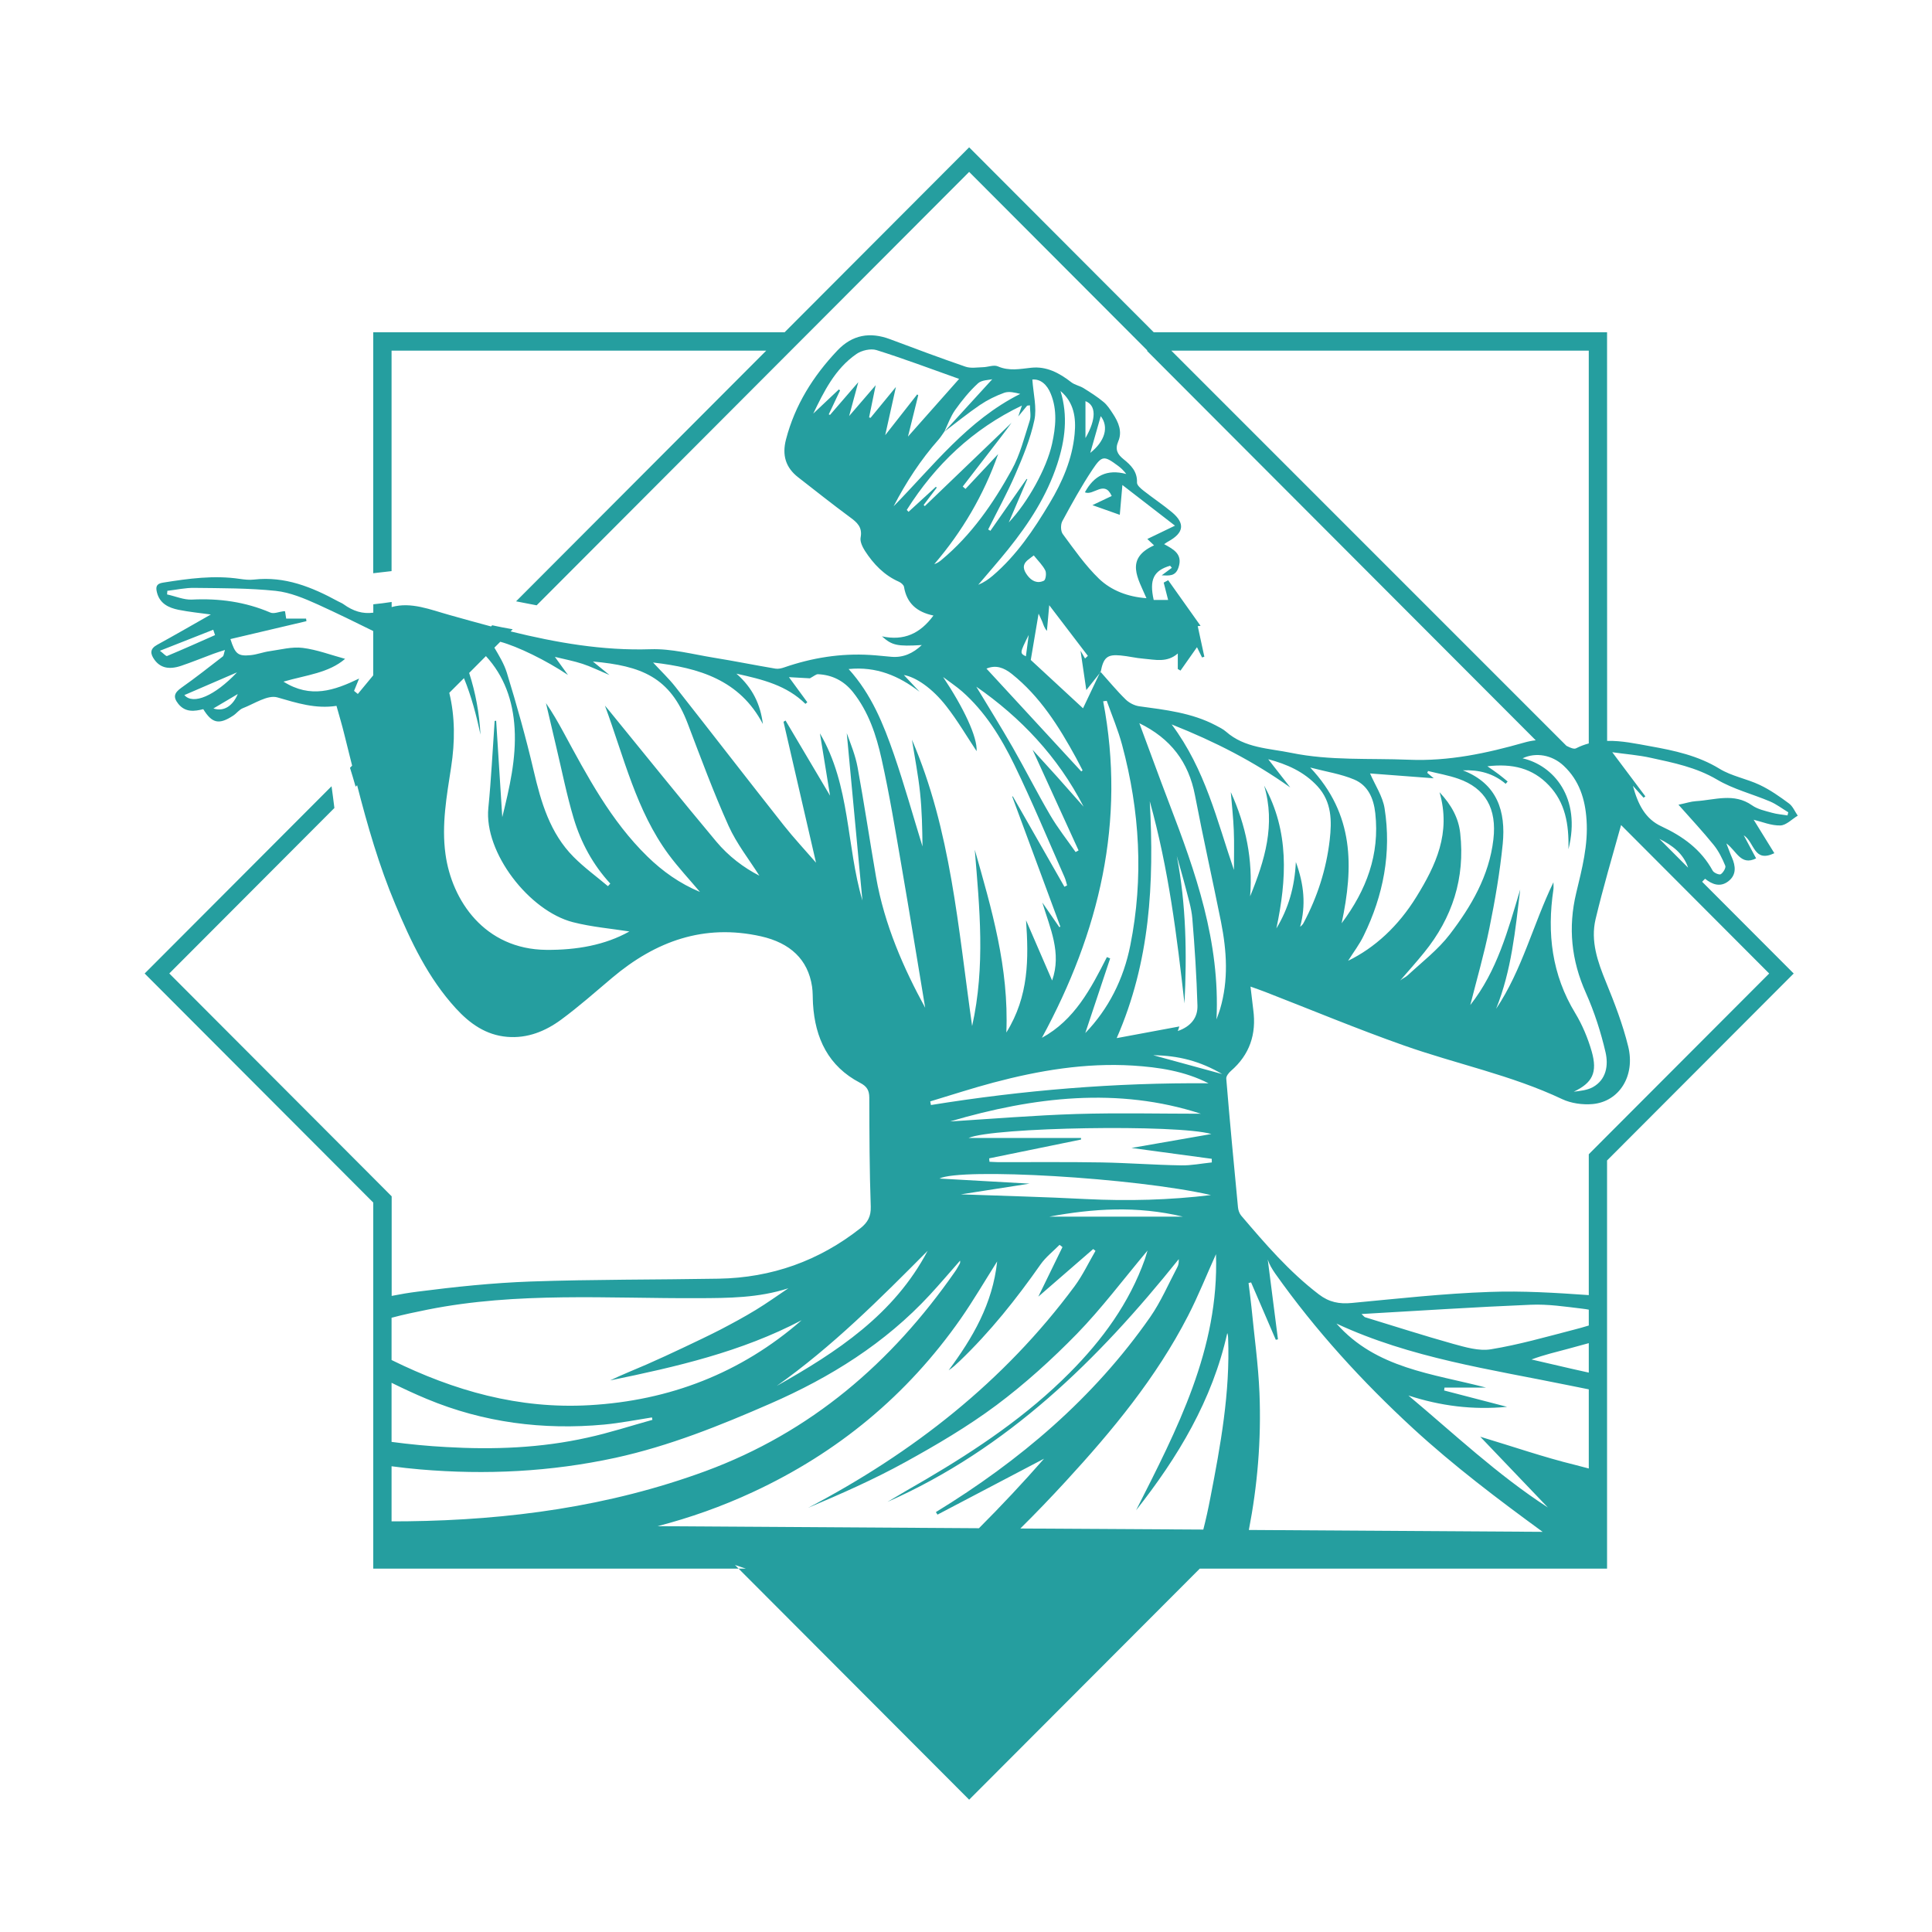
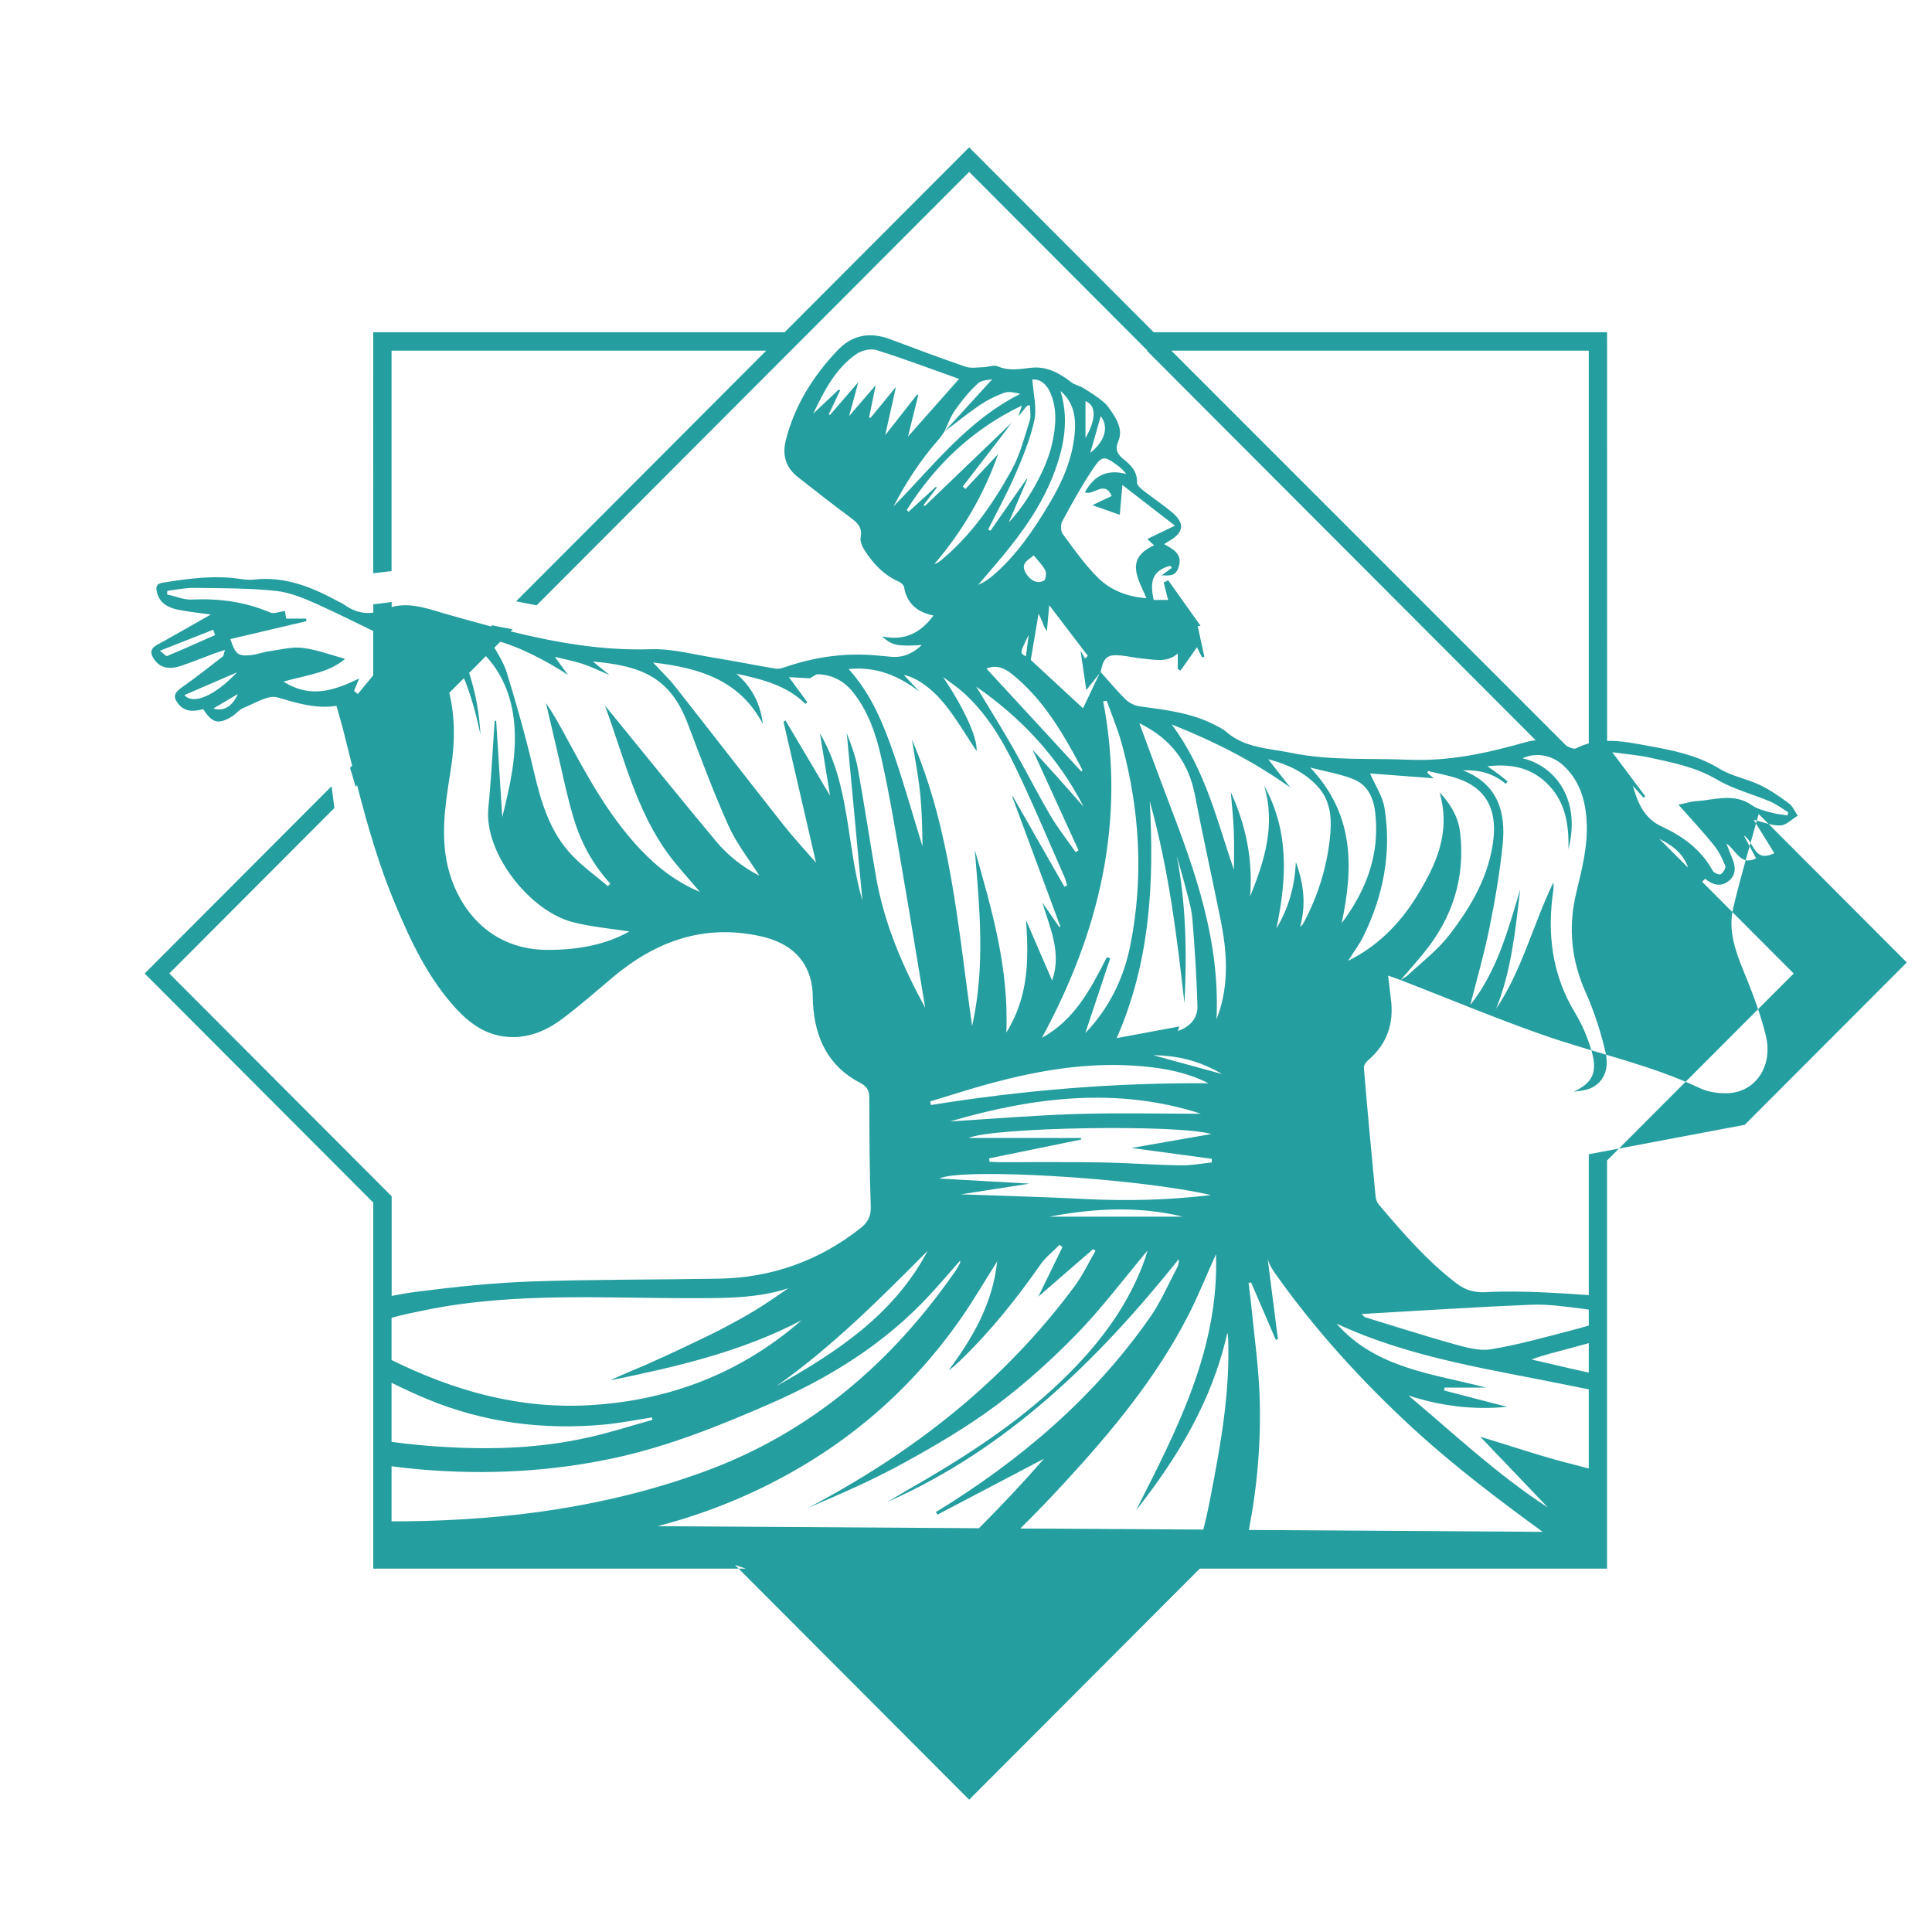
<svg xmlns="http://www.w3.org/2000/svg" version="1.1" id="Layer_1" x="0px" y="0px" width="128px" height="128px" viewBox="0 0 128 128" enable-background="new 0 0 128 128" xml:space="preserve">
-   <path fill-rule="evenodd" clip-rule="evenodd" fill="#259E9F" d="M24.729,103.925h24.204l-0.24-0.242l0.719,0.242h-0.479  l15.276,15.309l15.28-15.309h26.983V76.884l12.365-12.387l-6.065-6.077c0.064-0.07,0.131-0.142,0.195-0.2  c0.438,0.354,0.983,0.595,1.538,0.168c0.548-0.422,0.493-1.004,0.233-1.59c-0.114-0.249-0.197-0.51-0.362-0.921  c0.685,0.499,0.946,1.501,1.971,0.993l-0.821-1.531c0.737,0.476,0.648,1.84,2.029,1.188l-1.37-2.217  c0.555,0.134,1.161,0.395,1.766,0.379c0.387-0.008,0.77-0.419,1.154-0.649c-0.189-0.272-0.326-0.622-0.582-0.81  c-0.611-0.453-1.245-0.899-1.93-1.224c-0.868-0.413-1.866-0.58-2.674-1.076c-1.419-0.868-2.979-1.202-4.568-1.487  c-0.959-0.173-1.917-0.381-2.875-0.357l-0.004-27.073H76.438L64.209,9.761L52.297,21.698l-0.313,0.315H24.729l-0.003,15.965  l1.216-0.14V23.231h24.823L34.191,39.84l1.363,0.264l18.053-18.091l0.315-0.315l10.287-10.309l10.602,10.624l1.216,1.218h1.626  h27.607v26.024c-0.285,0.076-0.565,0.18-0.848,0.325c-0.13,0.066-0.38-0.042-0.546-0.126l-0.084-0.041L77.603,23.231h-1.624  l25.768,25.816c-0.25,0.025-0.502,0.076-0.754,0.148c-2.5,0.711-5.002,1.25-7.656,1.139c-2.598-0.107-5.21,0.073-7.777-0.453  c-1.497-0.307-3.093-0.312-4.338-1.411c-0.199-0.174-0.451-0.291-0.691-0.42c-1.582-0.828-3.321-1.021-5.056-1.258  c-0.318-0.044-0.672-0.228-0.9-0.454c-0.587-0.572-1.106-1.208-1.654-1.817l-0.066,0.085l-1.102,2.32l-3.462-3.202l0.518-3.069  c0.064,0.145,0.165,0.337,0.247,0.539c0.076,0.201,0.133,0.407,0.305,0.604l0.154-1.701l2.559,3.355l-0.188,0.174l-0.298-0.514  l0.383,2.607l0.884-1.114l0.048-0.103l0.019,0.018c0.186-0.959,0.431-1.178,1.318-1.094c0.512,0.045,1.02,0.177,1.527,0.214  c0.763,0.063,1.549,0.281,2.265-0.345v1.028l0.18,0.106l1.091-1.55l0.336,0.68l0.152-0.05l-0.438-2.025l0.188-0.02l-2.146-3.023  l-0.297,0.158l0.293,1.148h-0.956c-0.303-1.35,0-1.947,1.089-2.266l0.114,0.137l-0.673,0.5c0.465,0.011,0.911,0.097,1.114-0.524  c0.293-0.878-0.319-1.195-0.954-1.544c0.152-0.102,0.227-0.151,0.305-0.193c1.005-0.56,1.095-1.182,0.22-1.917  c-0.603-0.502-1.262-0.938-1.882-1.426c-0.181-0.141-0.444-0.363-0.439-0.541c0.029-0.737-0.403-1.156-0.902-1.559  c-0.382-0.308-0.57-0.627-0.343-1.164c0.286-0.653,0.02-1.278-0.352-1.84c-0.184-0.279-0.37-0.576-0.624-0.782  c-0.412-0.343-0.875-0.636-1.33-0.919c-0.255-0.153-0.579-0.208-0.806-0.387c-0.786-0.612-1.638-1.068-2.652-0.958  c-0.751,0.08-1.465,0.233-2.211-0.092c-0.268-0.116-0.651,0.049-0.985,0.056c-0.389,0.012-0.808,0.086-1.157-0.034  c-1.676-0.576-3.335-1.196-4.993-1.819c-1.334-0.501-2.506-0.3-3.501,0.752c-1.598,1.69-2.805,3.604-3.398,5.885  c-0.27,1.036-0.031,1.863,0.811,2.515c1.137,0.885,2.262,1.779,3.417,2.632c0.481,0.35,0.847,0.667,0.715,1.354  c-0.05,0.271,0.124,0.624,0.285,0.881c0.568,0.875,1.271,1.617,2.258,2.05c0.137,0.061,0.314,0.212,0.333,0.342  c0.18,1.083,0.85,1.667,1.949,1.895c-0.877,1.195-1.953,1.693-3.411,1.379c0.668,0.602,1.013,0.674,2.639,0.576  c-0.581,0.549-1.229,0.846-2.013,0.779c-0.469-0.036-0.933-0.096-1.402-0.122c-1.954-0.12-3.848,0.184-5.694,0.822  c-0.183,0.065-0.398,0.115-0.586,0.084c-1.363-0.229-2.723-0.505-4.091-0.726c-1.39-0.226-2.795-0.606-4.182-0.56  c-3.185,0.103-6.246-0.437-9.272-1.18l0.136-0.143c-0.456-0.076-0.914-0.166-1.358-0.264l-0.076,0.078  c-0.918-0.244-1.832-0.5-2.751-0.758c-1.259-0.349-2.543-0.89-3.834-0.526v-0.338c-0.398,0.062-0.805,0.113-1.216,0.154v0.555  c-0.704,0.097-1.333-0.098-1.971-0.559c-0.107-0.078-0.238-0.124-0.355-0.188c-1.737-0.948-3.531-1.679-5.579-1.446  c-0.307,0.037-0.631,0-0.942-0.045c-1.708-0.254-3.393-0.022-5.078,0.247c-0.456,0.067-0.498,0.287-0.41,0.645  c0.184,0.741,0.771,1.021,1.428,1.156c0.714,0.143,1.445,0.215,2.143,0.311c-1.183,0.673-2.362,1.353-3.557,2.009  c-0.496,0.273-0.459,0.596-0.179,0.986c0.38,0.528,0.944,0.68,1.758,0.409c0.722-0.243,1.43-0.534,2.144-0.799  c0.216-0.082,0.439-0.147,0.77-0.254c-0.077,0.241-0.076,0.375-0.145,0.431c-0.902,0.697-1.795,1.405-2.73,2.062  c-0.495,0.35-0.579,0.625-0.208,1.086c0.462,0.563,1.051,0.491,1.646,0.342c0.582,0.945,1.044,1.046,1.985,0.426  c0.224-0.148,0.401-0.399,0.638-0.491c0.759-0.292,1.644-0.899,2.285-0.715c1.294,0.374,2.534,0.774,3.918,0.561  c0.188,0.676,0.377,1.298,0.529,1.929l0.507,2.032l-0.141,0.143c0.121,0.382,0.245,0.806,0.373,1.251l0.099-0.096  c0.687,2.674,1.451,5.329,2.527,7.886c1.038,2.481,2.182,4.897,4.019,6.901c0.914,0.999,1.983,1.765,3.396,1.883  c1.346,0.113,2.531-0.372,3.576-1.14c1.175-0.865,2.269-1.836,3.386-2.778c2.87-2.417,6.066-3.587,9.85-2.743  c1.933,0.436,3.116,1.526,3.387,3.331c0.056,0.373,0.039,0.762,0.062,1.145c0.138,2.283,1.021,4.138,3.12,5.231  c0.45,0.233,0.607,0.496,0.61,0.977c0.008,2.408,0.011,4.82,0.097,7.225c0.021,0.661-0.21,1.051-0.674,1.423  c-2.756,2.174-5.896,3.291-9.399,3.351c-4.156,0.073-8.314,0.043-12.471,0.188c-2.502,0.09-5.002,0.352-7.487,0.672  c-0.573,0.072-1.144,0.168-1.71,0.281v-4.969v-1.628l-1.213-1.218l-13.52-13.548l10.938-10.962c-0.061-0.49-0.122-0.977-0.188-1.441  L9.584,64.497l15.145,15.176V103.925z M105.261,76.472V78.1v7.704c-2.193-0.153-4.392-0.292-6.583-0.21  c-3.045,0.105-6.083,0.446-9.116,0.731c-0.829,0.081-1.502-0.047-2.182-0.567c-1.967-1.501-3.562-3.358-5.152-5.225  c-0.117-0.143-0.191-0.357-0.208-0.541c-0.271-2.843-0.543-5.682-0.776-8.522c-0.017-0.168,0.16-0.39,0.305-0.516  c1.248-1.079,1.7-2.443,1.483-4.053c-0.062-0.48-0.116-0.963-0.183-1.537c0.384,0.14,0.681,0.237,0.97,0.352  c3.053,1.186,6.079,2.449,9.168,3.539c3.484,1.234,7.134,1.969,10.506,3.563c0.596,0.283,1.36,0.387,2.024,0.329  c1.762-0.163,2.842-1.868,2.352-3.83c-0.355-1.447-0.899-2.859-1.464-4.241c-0.558-1.357-1.038-2.73-0.693-4.183  c0.5-2.093,1.109-4.159,1.688-6.231l9.813,9.835l-10.739,10.757L105.261,76.472z M29.766,45.901l0.973-0.971  c0.491,1.202,0.824,2.463,1.093,3.742c-0.072-1.41-0.322-2.767-0.749-4.088l1.11-1.115c1.202,1.307,1.793,2.929,1.901,4.791  c0.116,2.005-0.34,3.938-0.817,5.878l-0.405-6.388l-0.1,0.015c-0.135,1.918-0.227,3.844-0.418,5.762  c-0.296,2.958,2.707,6.826,5.604,7.57c1.251,0.32,2.557,0.428,3.74,0.615c-1.604,0.903-3.501,1.236-5.499,1.219  c-4.1-0.035-6.266-3.277-6.684-6.339c-0.27-1.951,0.081-3.854,0.372-5.758C30.15,49.134,30.15,47.484,29.766,45.901z M32.754,42.909  l0.391-0.39c1.138,0.305,3.038,1.228,4.484,2.199l-0.866-1.198c0.672,0.165,1.264,0.274,1.833,0.462  c0.542,0.176,1.057,0.434,1.784,0.74l-1.1-0.895c3.215,0.289,5.116,1.027,6.289,4.126c0.86,2.264,1.704,4.546,2.7,6.76  c0.538,1.193,1.374,2.247,2.041,3.304c-1.031-0.525-2.044-1.291-2.852-2.258c-2.394-2.861-4.728-5.773-7.087-8.661l-0.292-0.348  c1.271,3.451,2.071,6.95,4.218,9.862c0.633,0.855,1.363,1.636,2.078,2.482c-1.33-0.554-2.47-1.359-3.483-2.349  c-2.421-2.362-3.978-5.312-5.564-8.239c-0.356-0.652-0.721-1.296-1.156-1.922c0.223,0.958,0.446,1.914,0.673,2.868  c0.38,1.589,0.696,3.203,1.164,4.77c0.48,1.602,1.274,3.07,2.424,4.318l-0.155,0.171c-0.758-0.639-1.576-1.232-2.277-1.939  c-1.563-1.573-2.156-3.618-2.647-5.723c-0.509-2.177-1.116-4.335-1.773-6.475C33.398,43.981,33.065,43.439,32.754,42.909z   M43.563,101.114c2.151-0.557,4.258-1.303,6.317-2.26c5.617-2.607,10.224-6.413,13.768-11.482c0.838-1.204,1.578-2.473,2.416-3.798  c-0.299,2.813-1.623,5.066-3.214,7.212c0.277-0.181,0.502-0.396,0.729-0.611c2.025-1.938,3.758-4.116,5.363-6.406  c0.342-0.485,0.833-0.868,1.257-1.296l0.192,0.15l-1.6,3.284l3.636-3.155l0.152,0.119c-0.453,0.78-0.847,1.616-1.38,2.34  c-4.689,6.333-10.723,11.044-17.665,14.688c2.186-0.925,4.356-1.879,6.423-3.019c2.082-1.146,4.148-2.362,6.048-3.776  c1.901-1.419,3.681-3.034,5.338-4.73c1.635-1.681,3.054-3.576,4.684-5.523c-0.094,0.313-0.131,0.438-0.172,0.564  c-1.036,2.921-2.822,5.357-4.984,7.532c-2.82,2.842-6.112,5.058-9.55,7.079l-1.283,0.742l-1.246,0.739  c7.959-3.517,13.953-9.407,19.304-16.086c0.007,0.206-0.012,0.385-0.094,0.531c-0.587,1.11-1.088,2.287-1.801,3.311  c-3.749,5.37-8.64,9.516-14.196,12.917l0.106,0.168l7.06-3.706c-1.403,1.604-2.841,3.131-4.313,4.607L43.563,101.114z   M67.601,101.267c1.022-1.011,2.016-2.047,2.992-3.108c3.097-3.365,6.01-6.884,8.116-10.982c0.685-1.328,1.235-2.72,1.853-4.085  c0.215,6.277-2.579,11.604-5.294,16.968c2.777-3.519,5.051-7.295,6.042-11.74c0.046,0.114,0.054,0.224,0.056,0.333  c0.139,3.596-0.502,7.11-1.183,10.611c-0.133,0.694-0.285,1.392-0.461,2.074L67.601,101.267z M24.726,41.807v2.938l-1.019,1.232  l-0.25-0.204l0.334-0.817c-1.645,0.791-3.208,1.34-5.01,0.204c1.541-0.443,2.994-0.572,4.084-1.51  c-0.938-0.253-1.863-0.607-2.812-0.726c-0.715-0.088-1.463,0.116-2.195,0.22c-0.417,0.057-0.824,0.218-1.242,0.261  c-0.853,0.084-1.034-0.07-1.35-1.065l5.037-1.186l-0.024-0.169h-1.319l-0.076-0.488c-0.037,0-0.072-0.005-0.105,0  c-0.293,0.035-0.631,0.187-0.866,0.087c-1.667-0.713-3.392-0.949-5.192-0.86c-0.542,0.027-1.099-0.223-1.652-0.341l0.019-0.24  c0.603-0.069,1.207-0.207,1.807-0.194c1.792,0.022,3.598,0.013,5.377,0.198c0.951,0.101,1.901,0.504,2.789,0.903  C22.325,40.626,23.57,41.235,24.726,41.807z M25.942,100.793v-3.649c0.632,0.085,1.26,0.154,1.898,0.209  c4.349,0.372,8.652,0.157,12.926-0.768c3.571-0.78,6.936-2.136,10.272-3.593c3.972-1.734,7.593-3.991,10.563-7.2  c0.685-0.743,1.337-1.511,2.004-2.269c0.024,0.101,0,0.161-0.029,0.218c-0.101,0.172-0.191,0.354-0.31,0.516  c-4.209,6.04-9.551,10.637-16.527,13.21c-6.384,2.347-13.004,3.24-19.767,3.322L25.942,100.793z M25.942,95.529v-3.915  c0.777,0.383,1.557,0.747,2.348,1.075c3.742,1.558,7.689,2.068,11.732,1.693c1.063-0.099,2.117-0.31,3.173-0.474l0.029,0.16  c-1.433,0.398-2.854,0.863-4.305,1.179c-3.085,0.689-6.207,0.807-9.366,0.623C28.343,95.805,27.139,95.689,25.942,95.529z   M25.942,90.105v-2.8c0.8-0.215,1.59-0.378,2.383-0.538c5.938-1.186,11.946-0.732,17.934-0.76c2.002-0.007,3.994-0.014,5.974-0.656  c-0.719,0.479-1.421,0.988-2.159,1.435c-0.769,0.47-1.564,0.896-2.358,1.312c-0.8,0.408-1.609,0.792-2.423,1.177  c-0.812,0.385-1.625,0.761-2.452,1.124c-0.806,0.349-1.624,0.674-2.418,1.056c4.367-0.896,8.699-1.889,12.687-3.987  c-4.028,3.514-8.763,5.328-14.051,5.629C34.366,93.366,30.08,92.142,25.942,90.105z M105.261,86.768v1.051  c-0.34,0.102-0.672,0.201-1.017,0.285c-1.812,0.469-3.625,0.989-5.469,1.29c-0.789,0.131-1.685-0.137-2.498-0.359  c-1.958-0.547-3.894-1.173-5.837-1.765c-0.055-0.019-0.094-0.085-0.234-0.213c3.819-0.216,7.514-0.462,11.208-0.614  c1.138-0.05,2.283,0.125,3.416,0.26C104.976,86.72,105.116,86.74,105.261,86.768z M105.261,88.987v1.952l-1.127-0.252l-2.669-0.618  c0.821-0.305,1.62-0.492,2.416-0.705L105.261,88.987z M105.261,92.048v5.243c-0.313-0.078-0.621-0.167-0.928-0.243  c-2.059-0.504-4.068-1.202-6.262-1.861l4.48,4.688c-3.365-2.182-6.224-4.893-9.241-7.42c2.118,0.691,4.265,0.969,6.536,0.751  l-4.168-1.083l0.023-0.192h2.751c-3.536-0.927-7.277-1.255-9.908-4.241c4.91,2.291,10.219,3.03,15.445,4.102L105.261,92.048z   M82.74,101.364c0.57-2.942,0.828-5.958,0.703-9.074c-0.078-1.899-0.348-3.791-0.531-5.691c-0.055-0.536-0.128-1.065-0.192-1.596  l0.168-0.04l1.637,3.802l0.143-0.032l-0.677-5.289c0.092,0.305,0.286,0.632,0.5,0.938c2.663,3.762,5.751,7.143,9.133,10.258  c2.705,2.486,5.625,4.691,8.579,6.848L82.74,101.364z M111.841,57.486l-1.904-1.909C110.813,56.012,111.531,56.558,111.841,57.486z   M68.154,42.068l-0.186,1.416C67.557,43.271,67.557,43.271,68.154,42.068z M14.137,46.938l1.616-0.956  C15.432,46.75,14.843,47.173,14.137,46.938z M71.915,29.023v-2.446C72.614,26.845,72.657,27.731,71.915,29.023z M72.233,30.004  l0.694-2.433C73.484,28.29,73.2,29.239,72.233,30.004z M76.403,69.91c1.676,0.025,3.096,0.387,4.572,1.25L76.403,69.91z   M68.49,36.798c0.293,0.364,0.591,0.65,0.763,0.994c0.09,0.178,0.03,0.623-0.091,0.68c-0.428,0.208-0.813,0.032-1.102-0.361  c-0.252-0.344-0.355-0.668,0.012-0.991C68.209,37.005,68.354,36.905,68.49,36.798z M14.247,42.077  c-1.057,0.468-2.113,0.94-3.18,1.386c-0.065,0.026-0.228-0.162-0.472-0.349l3.533-1.392L14.247,42.077z M12.215,46.051l3.488-1.505  C14.218,46.112,12.792,46.716,12.215,46.051z M69.517,80.606c2.912-0.54,5.804-0.728,8.856,0H69.517z M61.458,82.871  c-2.221,4.22-6.008,6.701-9.998,8.95C55.137,89.218,58.301,86.052,61.458,82.871z M71.637,51.109l-6.281-6.811  c0.621-0.265,1.154-0.063,1.673,0.347c1.882,1.503,3.127,3.489,4.261,5.562c0.148,0.273,0.285,0.554,0.435,0.83L71.637,51.109z   M70.261,25.905c0.896,0.752,1.04,1.786,0.935,2.854c-0.156,1.662-0.813,3.172-1.661,4.586c-1.05,1.755-2.189,3.453-3.766,4.798  c-0.285,0.242-0.591,0.452-0.958,0.601c0.665-0.787,1.346-1.559,1.991-2.361c1.372-1.71,2.553-3.527,3.243-5.634  C70.565,29.157,70.77,27.561,70.261,25.905z M68.396,25.145c0.552-0.046,0.976,0.342,1.22,0.943c0.445,1.089,0.328,2.21,0.086,3.316  c-0.359,1.632-1.614,3.887-2.869,5.209l1.231-2.871l-0.051-0.008l-2.396,3.433l-0.148-0.089c0.603-1.212,1.26-2.403,1.797-3.644  c0.505-1.167,1.001-2.361,1.263-3.595C68.705,27.016,68.461,26.1,68.396,25.145z M62.945,74.297  c5.551-1.631,11.135-2.292,16.615-0.509c-2.649,0-5.449-0.066-8.246,0.017C68.523,73.894,65.734,74.126,62.945,74.297z   M64.682,45.495c2.921,2.027,5.403,4.625,7.108,7.948c-0.579-0.653-1.151-1.306-1.732-1.956c-0.594-0.661-1.196-1.321-1.646-1.813  l3.046,6.669l-0.196,0.107c-0.566-0.81-1.185-1.59-1.683-2.442c-0.864-1.473-1.633-3-2.48-4.483  C66.309,48.148,65.47,46.8,64.682,45.495z M88.886,61.17c0.797-3.729,0.84-7.223-2.081-10.319c1.063,0.279,2.037,0.424,2.917,0.797  c0.911,0.385,1.286,1.241,1.394,2.227C91.418,56.62,90.53,58.969,88.886,61.17z M80.229,79.176  c-2.746,0.332-5.496,0.403-8.261,0.266c-2.728-0.142-5.459-0.21-8.309-0.313l4.553-0.71l-5.972-0.337  C63.667,77.36,75.167,78.018,80.229,79.176z M80.066,71.771c-6.174-0.05-12.299,0.458-18.389,1.44l-0.046-0.241  c1.395-0.42,2.781-0.874,4.187-1.247c3.022-0.802,6.089-1.317,9.231-1.126C76.778,70.707,78.482,70.961,80.066,71.771z   M80.596,67.539c0.246-5.16-1.386-9.758-3.14-14.331c-0.663-1.73-1.291-3.475-1.971-5.292c2.076,1.011,3.267,2.572,3.688,4.787  c0.534,2.797,1.161,5.575,1.721,8.367c0.383,1.932,0.509,3.867-0.063,5.795C80.776,67.053,80.703,67.229,80.596,67.539z   M65.535,76.744l6.086-1.246v-0.104h-7.452c1.604-0.715,13.839-0.919,16.087-0.262l-5.293,0.923l5.318,0.719l0.006,0.24  c-0.68,0.068-1.364,0.211-2.044,0.194c-1.747-0.027-3.495-0.162-5.246-0.194c-2.291-0.039-4.578-0.014-6.869-0.019  c-0.191,0-0.383-0.021-0.573-0.025L65.535,76.744z M60.767,26.129l-2.12,2.703l0.71-3.195l-1.679,2.044l-0.099-0.025l0.438-2.135  l-1.76,2.044l0.607-2.244l-1.874,2.169l-0.083-0.037l0.75-1.586l-0.08-0.066l-1.697,1.601c0.702-1.448,1.436-2.964,2.864-3.951  c0.345-0.238,0.938-0.375,1.322-0.258c1.813,0.568,3.591,1.241,5.478,1.91l-3.388,3.822l0.679-2.74L60.767,26.129z M111.203,53.315  c0.837,0.945,1.617,1.777,2.334,2.665c0.326,0.403,0.566,0.89,0.767,1.377c0.056,0.135-0.138,0.46-0.298,0.561  c-0.102,0.062-0.457-0.087-0.535-0.23c-0.769-1.411-1.979-2.28-3.394-2.938c-1.058-0.487-1.552-1.428-1.893-2.689l0.708,0.791  l0.118-0.091l-2.193-2.924c0.887,0.127,1.739,0.188,2.564,0.373c1.501,0.327,2.994,0.626,4.372,1.437  c1.081,0.641,2.348,0.956,3.517,1.452c0.426,0.181,0.807,0.477,1.208,0.717l-0.051,0.207c-0.346-0.058-0.7-0.079-1.035-0.177  c-0.451-0.125-0.943-0.229-1.314-0.491c-1.204-0.846-2.473-0.35-3.72-0.276C112.028,53.1,111.705,53.211,111.203,53.315z   M77.846,34.827l-1.832,0.882l0.445,0.423c-1.96,0.887-1.057,2.195-0.504,3.5c-1.218-0.088-2.316-0.499-3.14-1.286  c-0.908-0.877-1.647-1.94-2.401-2.961c-0.146-0.192-0.153-0.629-0.035-0.851c0.629-1.163,1.27-2.328,2.001-3.426  c0.632-0.949,0.774-0.925,1.688-0.25c0.188,0.139,0.361,0.295,0.55,0.546c-1.288-0.345-2.15,0.123-2.741,1.213  c0.569,0.25,1.289-0.844,1.777,0.243l-1.278,0.607l1.813,0.642l0.172-1.976L77.846,34.827z M78.475,66.478  c0.164-3.273,0.115-6.528-0.51-9.768c0.191,0.685,0.395,1.364,0.572,2.051c0.172,0.692,0.398,1.386,0.458,2.091  c0.16,1.92,0.281,3.842,0.339,5.765c0.027,0.804-0.433,1.387-1.301,1.691l0.102-0.302l-4.151,0.772  c2.214-5.061,2.489-10.234,2.192-15.69C77.431,57.598,77.974,62.035,78.475,66.478z M69.029,68.757  c3.796-6.991,5.579-14.328,4.059-22.294l0.236-0.032c0.346,0.972,0.753,1.928,1.019,2.924c1.175,4.378,1.435,8.812,0.543,13.274  c-0.444,2.244-1.45,4.227-2.983,5.813l1.648-4.945l-0.215-0.088C72.271,65.504,71.192,67.58,69.029,68.757z M81.751,57.636  c-1.126-3.276-1.885-6.64-4.125-9.641c2.869,1.138,5.438,2.454,7.857,4.177l-1.46-1.872c1.227,0.326,2.371,0.82,3.267,1.795  c0.95,1.038,0.95,2.295,0.806,3.56c-0.224,1.931-0.813,3.767-1.729,5.488c-0.049,0.097-0.125,0.177-0.23,0.259  c0.389-1.422,0.263-2.796-0.283-4.292c-0.08,1.656-0.491,3.082-1.29,4.399c0.687-3.242,0.865-6.432-0.812-9.461  c0.771,2.586,0.039,4.971-0.929,7.337c0.192-2.416-0.275-4.707-1.28-6.905c0.071,0.848,0.165,1.689,0.199,2.533  C81.779,55.886,81.751,56.76,81.751,57.636z M95.374,52.488c0.778,2.7-0.254,4.855-1.534,6.93c-1.202,1.948-2.758,3.376-4.525,4.237  c0.372-0.591,0.763-1.099,1.032-1.664c1.307-2.669,1.85-5.494,1.385-8.439c-0.128-0.799-0.63-1.535-0.962-2.309l4.218,0.32  l-0.43-0.362l0.055-0.119c0.668,0.165,1.353,0.284,2.001,0.51c1.797,0.626,2.568,1.979,2.326,4.027  c-0.279,2.405-1.466,4.429-2.89,6.288c-0.776,1.014-1.831,1.824-2.779,2.703c-0.151,0.144-0.364,0.219-0.508,0.354  c0.534-0.618,1.077-1.221,1.588-1.854c1.874-2.303,2.721-4.935,2.393-7.898C96.636,54.204,96.172,53.342,95.374,52.488z   M99.12,66.837c1.023-2.54,1.275-5.224,1.598-7.907c-0.807,2.693-1.536,5.417-3.307,7.655c0.427-1.689,0.919-3.383,1.267-5.104  c0.376-1.842,0.694-3.702,0.882-5.574c0.211-2.149-0.354-3.986-2.64-4.87c1.066-0.046,2.016,0.197,2.835,0.893l0.13-0.154  c-0.19-0.157-0.378-0.318-0.579-0.469c-0.209-0.162-0.433-0.306-0.761-0.539c1.646-0.192,2.986,0.116,4.075,1.266  c1.073,1.133,1.333,2.541,1.294,4.231c0.866-3.437-1.003-5.558-3.04-6.025c0.879-0.415,1.955-0.23,2.729,0.499  c1.03,0.968,1.419,2.209,1.509,3.576c0.118,1.664-0.301,3.253-0.683,4.843c-0.549,2.291-0.326,4.469,0.642,6.628  c0.561,1.26,0.991,2.597,1.302,3.938c0.192,0.847,0.061,1.8-0.849,2.306c-0.369,0.201-0.827,0.245-1.258,0.298  c1.228-0.582,1.592-1.261,1.186-2.677c-0.254-0.873-0.615-1.745-1.087-2.525c-1.552-2.55-1.88-5.293-1.449-8.185  c0.022-0.132,0.003-0.27,0.003-0.488C101.563,61.259,100.844,64.273,99.12,66.837z M54.322,48.585l0.671,4.13l-2.949-4.979  l-0.134,0.084l2.153,9.334c-0.696-0.803-1.452-1.61-2.137-2.475c-2.407-3.048-4.78-6.125-7.185-9.181  c-0.426-0.541-0.93-1.017-1.473-1.604c3.054,0.353,5.744,1.153,7.275,4.076c-0.161-1.285-0.664-2.385-1.754-3.338  c1.754,0.384,3.339,0.781,4.572,2.001l0.126-0.107l-1.218-1.663l1.387,0.077c0.271-0.143,0.41-0.278,0.541-0.272  c0.945,0.047,1.716,0.437,2.316,1.189c1.037,1.307,1.545,2.854,1.894,4.429c0.527,2.363,0.917,4.756,1.33,7.145  c0.551,3.196,1.07,6.398,1.558,9.334c-1.401-2.562-2.703-5.481-3.258-8.681c-0.417-2.41-0.778-4.829-1.217-7.235  c-0.141-0.783-0.449-1.534-0.72-2.276l1.037,11.088C56.061,56.023,56.354,52.052,54.322,48.585z M67.979,60.971  c0.172,2.535,0.199,5.011-1.306,7.436c0.176-4.311-0.981-8.205-2.092-12.11c0.315,3.851,0.711,7.701-0.175,11.682  c-0.931-6.524-1.4-12.969-3.988-18.973c0.184,1.167,0.415,2.333,0.538,3.506c0.126,1.185,0.148,2.379,0.161,3.566  c-0.626-2.029-1.199-4.081-1.889-6.088c-0.697-2.01-1.489-3.991-3.004-5.664c1.836-0.184,3.322,0.448,4.7,1.506l-1.04-1.11  c0.784,0.132,1.881,0.866,2.818,2.074c0.742,0.949,1.353,1.998,2.001,2.97c0.06-0.938-0.869-2.893-2.22-4.912  c0.419,0.319,0.861,0.61,1.254,0.951c1.532,1.349,2.586,3.061,3.462,4.86c1.185,2.44,2.225,4.951,3.323,7.434  c0.082,0.18,0.121,0.373,0.177,0.56L70.52,58.75l-3.415-5.985l-0.045,0.003l3.191,8.621l-0.068,0.038l-1.126-1.633  c0.507,1.689,1.295,3.333,0.649,5.167L67.979,60.971z M67.017,28.012l-5.747,5.521l-0.076-0.077l0.868-1.148l-0.057-0.058  l-1.813,1.66l-0.116-0.127c1.89-2.993,4.366-5.355,7.629-6.915l-0.243,0.723l0.589-0.715l0.184-0.023  c0,0.342,0.086,0.711-0.014,1.022c-0.355,1.102-0.639,2.255-1.192,3.257c-1.226,2.223-2.669,4.314-4.653,5.964  c-0.134,0.112-0.279,0.216-0.479,0.281c1.856-2.163,3.273-4.579,4.233-7.294l-2.163,2.309l-0.183-0.158l2.56-3.319  C66.574,28.62,66.794,28.313,67.017,28.012z M63.283,27.16c0.444-0.625,0.942-1.24,1.507-1.759c0.252-0.235,0.733-0.219,0.951-0.277  c0,0-0.003-0.004-3.179,3.48C62.795,28.121,62.976,27.593,63.283,27.16z M64.919,26.835c0.497-0.336,1.048-0.607,1.614-0.813  c0.312-0.109,0.694-0.018,1.06,0.075c-3.487,1.747-5.769,4.78-8.39,7.446c0.827-1.593,1.795-3.08,2.98-4.421  c0.144-0.162,0.252-0.345,0.378-0.519C63.345,28.008,64.11,27.388,64.919,26.835z" />
+   <path fill-rule="evenodd" clip-rule="evenodd" fill="#259E9F" d="M24.729,103.925h24.204l-0.24-0.242l0.719,0.242h-0.479  l15.276,15.309l15.28-15.309h26.983V76.884l12.365-12.387l-6.065-6.077c0.064-0.07,0.131-0.142,0.195-0.2  c0.438,0.354,0.983,0.595,1.538,0.168c0.548-0.422,0.493-1.004,0.233-1.59c-0.114-0.249-0.197-0.51-0.362-0.921  c0.685,0.499,0.946,1.501,1.971,0.993l-0.821-1.531c0.737,0.476,0.648,1.84,2.029,1.188l-1.37-2.217  c0.555,0.134,1.161,0.395,1.766,0.379c0.387-0.008,0.77-0.419,1.154-0.649c-0.189-0.272-0.326-0.622-0.582-0.81  c-0.611-0.453-1.245-0.899-1.93-1.224c-0.868-0.413-1.866-0.58-2.674-1.076c-1.419-0.868-2.979-1.202-4.568-1.487  c-0.959-0.173-1.917-0.381-2.875-0.357l-0.004-27.073H76.438L64.209,9.761L52.297,21.698l-0.313,0.315H24.729l-0.003,15.965  l1.216-0.14V23.231h24.823L34.191,39.84l1.363,0.264l18.053-18.091l0.315-0.315l10.287-10.309l10.602,10.624l1.216,1.218h1.626  h27.607v26.024c-0.285,0.076-0.565,0.18-0.848,0.325c-0.13,0.066-0.38-0.042-0.546-0.126l-0.084-0.041L77.603,23.231h-1.624  l25.768,25.816c-0.25,0.025-0.502,0.076-0.754,0.148c-2.5,0.711-5.002,1.25-7.656,1.139c-2.598-0.107-5.21,0.073-7.777-0.453  c-1.497-0.307-3.093-0.312-4.338-1.411c-0.199-0.174-0.451-0.291-0.691-0.42c-1.582-0.828-3.321-1.021-5.056-1.258  c-0.318-0.044-0.672-0.228-0.9-0.454c-0.587-0.572-1.106-1.208-1.654-1.817l-0.066,0.085l-1.102,2.32l-3.462-3.202l0.518-3.069  c0.064,0.145,0.165,0.337,0.247,0.539c0.076,0.201,0.133,0.407,0.305,0.604l0.154-1.701l2.559,3.355l-0.188,0.174l-0.298-0.514  l0.383,2.607l0.884-1.114l0.048-0.103l0.019,0.018c0.186-0.959,0.431-1.178,1.318-1.094c0.512,0.045,1.02,0.177,1.527,0.214  c0.763,0.063,1.549,0.281,2.265-0.345v1.028l0.18,0.106l1.091-1.55l0.336,0.68l0.152-0.05l-0.438-2.025l0.188-0.02l-2.146-3.023  l-0.297,0.158l0.293,1.148h-0.956c-0.303-1.35,0-1.947,1.089-2.266l0.114,0.137l-0.673,0.5c0.465,0.011,0.911,0.097,1.114-0.524  c0.293-0.878-0.319-1.195-0.954-1.544c0.152-0.102,0.227-0.151,0.305-0.193c1.005-0.56,1.095-1.182,0.22-1.917  c-0.603-0.502-1.262-0.938-1.882-1.426c-0.181-0.141-0.444-0.363-0.439-0.541c0.029-0.737-0.403-1.156-0.902-1.559  c-0.382-0.308-0.57-0.627-0.343-1.164c0.286-0.653,0.02-1.278-0.352-1.84c-0.184-0.279-0.37-0.576-0.624-0.782  c-0.412-0.343-0.875-0.636-1.33-0.919c-0.255-0.153-0.579-0.208-0.806-0.387c-0.786-0.612-1.638-1.068-2.652-0.958  c-0.751,0.08-1.465,0.233-2.211-0.092c-0.268-0.116-0.651,0.049-0.985,0.056c-0.389,0.012-0.808,0.086-1.157-0.034  c-1.676-0.576-3.335-1.196-4.993-1.819c-1.334-0.501-2.506-0.3-3.501,0.752c-1.598,1.69-2.805,3.604-3.398,5.885  c-0.27,1.036-0.031,1.863,0.811,2.515c1.137,0.885,2.262,1.779,3.417,2.632c0.481,0.35,0.847,0.667,0.715,1.354  c-0.05,0.271,0.124,0.624,0.285,0.881c0.568,0.875,1.271,1.617,2.258,2.05c0.137,0.061,0.314,0.212,0.333,0.342  c0.18,1.083,0.85,1.667,1.949,1.895c-0.877,1.195-1.953,1.693-3.411,1.379c0.668,0.602,1.013,0.674,2.639,0.576  c-0.581,0.549-1.229,0.846-2.013,0.779c-0.469-0.036-0.933-0.096-1.402-0.122c-1.954-0.12-3.848,0.184-5.694,0.822  c-0.183,0.065-0.398,0.115-0.586,0.084c-1.363-0.229-2.723-0.505-4.091-0.726c-1.39-0.226-2.795-0.606-4.182-0.56  c-3.185,0.103-6.246-0.437-9.272-1.18l0.136-0.143c-0.456-0.076-0.914-0.166-1.358-0.264l-0.076,0.078  c-0.918-0.244-1.832-0.5-2.751-0.758c-1.259-0.349-2.543-0.89-3.834-0.526v-0.338c-0.398,0.062-0.805,0.113-1.216,0.154v0.555  c-0.704,0.097-1.333-0.098-1.971-0.559c-0.107-0.078-0.238-0.124-0.355-0.188c-1.737-0.948-3.531-1.679-5.579-1.446  c-0.307,0.037-0.631,0-0.942-0.045c-1.708-0.254-3.393-0.022-5.078,0.247c-0.456,0.067-0.498,0.287-0.41,0.645  c0.184,0.741,0.771,1.021,1.428,1.156c0.714,0.143,1.445,0.215,2.143,0.311c-1.183,0.673-2.362,1.353-3.557,2.009  c-0.496,0.273-0.459,0.596-0.179,0.986c0.38,0.528,0.944,0.68,1.758,0.409c0.722-0.243,1.43-0.534,2.144-0.799  c0.216-0.082,0.439-0.147,0.77-0.254c-0.077,0.241-0.076,0.375-0.145,0.431c-0.902,0.697-1.795,1.405-2.73,2.062  c-0.495,0.35-0.579,0.625-0.208,1.086c0.462,0.563,1.051,0.491,1.646,0.342c0.582,0.945,1.044,1.046,1.985,0.426  c0.224-0.148,0.401-0.399,0.638-0.491c0.759-0.292,1.644-0.899,2.285-0.715c1.294,0.374,2.534,0.774,3.918,0.561  c0.188,0.676,0.377,1.298,0.529,1.929l0.507,2.032l-0.141,0.143c0.121,0.382,0.245,0.806,0.373,1.251l0.099-0.096  c0.687,2.674,1.451,5.329,2.527,7.886c1.038,2.481,2.182,4.897,4.019,6.901c0.914,0.999,1.983,1.765,3.396,1.883  c1.346,0.113,2.531-0.372,3.576-1.14c1.175-0.865,2.269-1.836,3.386-2.778c2.87-2.417,6.066-3.587,9.85-2.743  c1.933,0.436,3.116,1.526,3.387,3.331c0.056,0.373,0.039,0.762,0.062,1.145c0.138,2.283,1.021,4.138,3.12,5.231  c0.45,0.233,0.607,0.496,0.61,0.977c0.008,2.408,0.011,4.82,0.097,7.225c0.021,0.661-0.21,1.051-0.674,1.423  c-2.756,2.174-5.896,3.291-9.399,3.351c-4.156,0.073-8.314,0.043-12.471,0.188c-2.502,0.09-5.002,0.352-7.487,0.672  c-0.573,0.072-1.144,0.168-1.71,0.281v-4.969v-1.628l-1.213-1.218l-13.52-13.548l10.938-10.962c-0.061-0.49-0.122-0.977-0.188-1.441  L9.584,64.497l15.145,15.176V103.925z M105.261,76.472V78.1v7.704c-2.193-0.153-4.392-0.292-6.583-0.21  c-0.829,0.081-1.502-0.047-2.182-0.567c-1.967-1.501-3.562-3.358-5.152-5.225  c-0.117-0.143-0.191-0.357-0.208-0.541c-0.271-2.843-0.543-5.682-0.776-8.522c-0.017-0.168,0.16-0.39,0.305-0.516  c1.248-1.079,1.7-2.443,1.483-4.053c-0.062-0.48-0.116-0.963-0.183-1.537c0.384,0.14,0.681,0.237,0.97,0.352  c3.053,1.186,6.079,2.449,9.168,3.539c3.484,1.234,7.134,1.969,10.506,3.563c0.596,0.283,1.36,0.387,2.024,0.329  c1.762-0.163,2.842-1.868,2.352-3.83c-0.355-1.447-0.899-2.859-1.464-4.241c-0.558-1.357-1.038-2.73-0.693-4.183  c0.5-2.093,1.109-4.159,1.688-6.231l9.813,9.835l-10.739,10.757L105.261,76.472z M29.766,45.901l0.973-0.971  c0.491,1.202,0.824,2.463,1.093,3.742c-0.072-1.41-0.322-2.767-0.749-4.088l1.11-1.115c1.202,1.307,1.793,2.929,1.901,4.791  c0.116,2.005-0.34,3.938-0.817,5.878l-0.405-6.388l-0.1,0.015c-0.135,1.918-0.227,3.844-0.418,5.762  c-0.296,2.958,2.707,6.826,5.604,7.57c1.251,0.32,2.557,0.428,3.74,0.615c-1.604,0.903-3.501,1.236-5.499,1.219  c-4.1-0.035-6.266-3.277-6.684-6.339c-0.27-1.951,0.081-3.854,0.372-5.758C30.15,49.134,30.15,47.484,29.766,45.901z M32.754,42.909  l0.391-0.39c1.138,0.305,3.038,1.228,4.484,2.199l-0.866-1.198c0.672,0.165,1.264,0.274,1.833,0.462  c0.542,0.176,1.057,0.434,1.784,0.74l-1.1-0.895c3.215,0.289,5.116,1.027,6.289,4.126c0.86,2.264,1.704,4.546,2.7,6.76  c0.538,1.193,1.374,2.247,2.041,3.304c-1.031-0.525-2.044-1.291-2.852-2.258c-2.394-2.861-4.728-5.773-7.087-8.661l-0.292-0.348  c1.271,3.451,2.071,6.95,4.218,9.862c0.633,0.855,1.363,1.636,2.078,2.482c-1.33-0.554-2.47-1.359-3.483-2.349  c-2.421-2.362-3.978-5.312-5.564-8.239c-0.356-0.652-0.721-1.296-1.156-1.922c0.223,0.958,0.446,1.914,0.673,2.868  c0.38,1.589,0.696,3.203,1.164,4.77c0.48,1.602,1.274,3.07,2.424,4.318l-0.155,0.171c-0.758-0.639-1.576-1.232-2.277-1.939  c-1.563-1.573-2.156-3.618-2.647-5.723c-0.509-2.177-1.116-4.335-1.773-6.475C33.398,43.981,33.065,43.439,32.754,42.909z   M43.563,101.114c2.151-0.557,4.258-1.303,6.317-2.26c5.617-2.607,10.224-6.413,13.768-11.482c0.838-1.204,1.578-2.473,2.416-3.798  c-0.299,2.813-1.623,5.066-3.214,7.212c0.277-0.181,0.502-0.396,0.729-0.611c2.025-1.938,3.758-4.116,5.363-6.406  c0.342-0.485,0.833-0.868,1.257-1.296l0.192,0.15l-1.6,3.284l3.636-3.155l0.152,0.119c-0.453,0.78-0.847,1.616-1.38,2.34  c-4.689,6.333-10.723,11.044-17.665,14.688c2.186-0.925,4.356-1.879,6.423-3.019c2.082-1.146,4.148-2.362,6.048-3.776  c1.901-1.419,3.681-3.034,5.338-4.73c1.635-1.681,3.054-3.576,4.684-5.523c-0.094,0.313-0.131,0.438-0.172,0.564  c-1.036,2.921-2.822,5.357-4.984,7.532c-2.82,2.842-6.112,5.058-9.55,7.079l-1.283,0.742l-1.246,0.739  c7.959-3.517,13.953-9.407,19.304-16.086c0.007,0.206-0.012,0.385-0.094,0.531c-0.587,1.11-1.088,2.287-1.801,3.311  c-3.749,5.37-8.64,9.516-14.196,12.917l0.106,0.168l7.06-3.706c-1.403,1.604-2.841,3.131-4.313,4.607L43.563,101.114z   M67.601,101.267c1.022-1.011,2.016-2.047,2.992-3.108c3.097-3.365,6.01-6.884,8.116-10.982c0.685-1.328,1.235-2.72,1.853-4.085  c0.215,6.277-2.579,11.604-5.294,16.968c2.777-3.519,5.051-7.295,6.042-11.74c0.046,0.114,0.054,0.224,0.056,0.333  c0.139,3.596-0.502,7.11-1.183,10.611c-0.133,0.694-0.285,1.392-0.461,2.074L67.601,101.267z M24.726,41.807v2.938l-1.019,1.232  l-0.25-0.204l0.334-0.817c-1.645,0.791-3.208,1.34-5.01,0.204c1.541-0.443,2.994-0.572,4.084-1.51  c-0.938-0.253-1.863-0.607-2.812-0.726c-0.715-0.088-1.463,0.116-2.195,0.22c-0.417,0.057-0.824,0.218-1.242,0.261  c-0.853,0.084-1.034-0.07-1.35-1.065l5.037-1.186l-0.024-0.169h-1.319l-0.076-0.488c-0.037,0-0.072-0.005-0.105,0  c-0.293,0.035-0.631,0.187-0.866,0.087c-1.667-0.713-3.392-0.949-5.192-0.86c-0.542,0.027-1.099-0.223-1.652-0.341l0.019-0.24  c0.603-0.069,1.207-0.207,1.807-0.194c1.792,0.022,3.598,0.013,5.377,0.198c0.951,0.101,1.901,0.504,2.789,0.903  C22.325,40.626,23.57,41.235,24.726,41.807z M25.942,100.793v-3.649c0.632,0.085,1.26,0.154,1.898,0.209  c4.349,0.372,8.652,0.157,12.926-0.768c3.571-0.78,6.936-2.136,10.272-3.593c3.972-1.734,7.593-3.991,10.563-7.2  c0.685-0.743,1.337-1.511,2.004-2.269c0.024,0.101,0,0.161-0.029,0.218c-0.101,0.172-0.191,0.354-0.31,0.516  c-4.209,6.04-9.551,10.637-16.527,13.21c-6.384,2.347-13.004,3.24-19.767,3.322L25.942,100.793z M25.942,95.529v-3.915  c0.777,0.383,1.557,0.747,2.348,1.075c3.742,1.558,7.689,2.068,11.732,1.693c1.063-0.099,2.117-0.31,3.173-0.474l0.029,0.16  c-1.433,0.398-2.854,0.863-4.305,1.179c-3.085,0.689-6.207,0.807-9.366,0.623C28.343,95.805,27.139,95.689,25.942,95.529z   M25.942,90.105v-2.8c0.8-0.215,1.59-0.378,2.383-0.538c5.938-1.186,11.946-0.732,17.934-0.76c2.002-0.007,3.994-0.014,5.974-0.656  c-0.719,0.479-1.421,0.988-2.159,1.435c-0.769,0.47-1.564,0.896-2.358,1.312c-0.8,0.408-1.609,0.792-2.423,1.177  c-0.812,0.385-1.625,0.761-2.452,1.124c-0.806,0.349-1.624,0.674-2.418,1.056c4.367-0.896,8.699-1.889,12.687-3.987  c-4.028,3.514-8.763,5.328-14.051,5.629C34.366,93.366,30.08,92.142,25.942,90.105z M105.261,86.768v1.051  c-0.34,0.102-0.672,0.201-1.017,0.285c-1.812,0.469-3.625,0.989-5.469,1.29c-0.789,0.131-1.685-0.137-2.498-0.359  c-1.958-0.547-3.894-1.173-5.837-1.765c-0.055-0.019-0.094-0.085-0.234-0.213c3.819-0.216,7.514-0.462,11.208-0.614  c1.138-0.05,2.283,0.125,3.416,0.26C104.976,86.72,105.116,86.74,105.261,86.768z M105.261,88.987v1.952l-1.127-0.252l-2.669-0.618  c0.821-0.305,1.62-0.492,2.416-0.705L105.261,88.987z M105.261,92.048v5.243c-0.313-0.078-0.621-0.167-0.928-0.243  c-2.059-0.504-4.068-1.202-6.262-1.861l4.48,4.688c-3.365-2.182-6.224-4.893-9.241-7.42c2.118,0.691,4.265,0.969,6.536,0.751  l-4.168-1.083l0.023-0.192h2.751c-3.536-0.927-7.277-1.255-9.908-4.241c4.91,2.291,10.219,3.03,15.445,4.102L105.261,92.048z   M82.74,101.364c0.57-2.942,0.828-5.958,0.703-9.074c-0.078-1.899-0.348-3.791-0.531-5.691c-0.055-0.536-0.128-1.065-0.192-1.596  l0.168-0.04l1.637,3.802l0.143-0.032l-0.677-5.289c0.092,0.305,0.286,0.632,0.5,0.938c2.663,3.762,5.751,7.143,9.133,10.258  c2.705,2.486,5.625,4.691,8.579,6.848L82.74,101.364z M111.841,57.486l-1.904-1.909C110.813,56.012,111.531,56.558,111.841,57.486z   M68.154,42.068l-0.186,1.416C67.557,43.271,67.557,43.271,68.154,42.068z M14.137,46.938l1.616-0.956  C15.432,46.75,14.843,47.173,14.137,46.938z M71.915,29.023v-2.446C72.614,26.845,72.657,27.731,71.915,29.023z M72.233,30.004  l0.694-2.433C73.484,28.29,73.2,29.239,72.233,30.004z M76.403,69.91c1.676,0.025,3.096,0.387,4.572,1.25L76.403,69.91z   M68.49,36.798c0.293,0.364,0.591,0.65,0.763,0.994c0.09,0.178,0.03,0.623-0.091,0.68c-0.428,0.208-0.813,0.032-1.102-0.361  c-0.252-0.344-0.355-0.668,0.012-0.991C68.209,37.005,68.354,36.905,68.49,36.798z M14.247,42.077  c-1.057,0.468-2.113,0.94-3.18,1.386c-0.065,0.026-0.228-0.162-0.472-0.349l3.533-1.392L14.247,42.077z M12.215,46.051l3.488-1.505  C14.218,46.112,12.792,46.716,12.215,46.051z M69.517,80.606c2.912-0.54,5.804-0.728,8.856,0H69.517z M61.458,82.871  c-2.221,4.22-6.008,6.701-9.998,8.95C55.137,89.218,58.301,86.052,61.458,82.871z M71.637,51.109l-6.281-6.811  c0.621-0.265,1.154-0.063,1.673,0.347c1.882,1.503,3.127,3.489,4.261,5.562c0.148,0.273,0.285,0.554,0.435,0.83L71.637,51.109z   M70.261,25.905c0.896,0.752,1.04,1.786,0.935,2.854c-0.156,1.662-0.813,3.172-1.661,4.586c-1.05,1.755-2.189,3.453-3.766,4.798  c-0.285,0.242-0.591,0.452-0.958,0.601c0.665-0.787,1.346-1.559,1.991-2.361c1.372-1.71,2.553-3.527,3.243-5.634  C70.565,29.157,70.77,27.561,70.261,25.905z M68.396,25.145c0.552-0.046,0.976,0.342,1.22,0.943c0.445,1.089,0.328,2.21,0.086,3.316  c-0.359,1.632-1.614,3.887-2.869,5.209l1.231-2.871l-0.051-0.008l-2.396,3.433l-0.148-0.089c0.603-1.212,1.26-2.403,1.797-3.644  c0.505-1.167,1.001-2.361,1.263-3.595C68.705,27.016,68.461,26.1,68.396,25.145z M62.945,74.297  c5.551-1.631,11.135-2.292,16.615-0.509c-2.649,0-5.449-0.066-8.246,0.017C68.523,73.894,65.734,74.126,62.945,74.297z   M64.682,45.495c2.921,2.027,5.403,4.625,7.108,7.948c-0.579-0.653-1.151-1.306-1.732-1.956c-0.594-0.661-1.196-1.321-1.646-1.813  l3.046,6.669l-0.196,0.107c-0.566-0.81-1.185-1.59-1.683-2.442c-0.864-1.473-1.633-3-2.48-4.483  C66.309,48.148,65.47,46.8,64.682,45.495z M88.886,61.17c0.797-3.729,0.84-7.223-2.081-10.319c1.063,0.279,2.037,0.424,2.917,0.797  c0.911,0.385,1.286,1.241,1.394,2.227C91.418,56.62,90.53,58.969,88.886,61.17z M80.229,79.176  c-2.746,0.332-5.496,0.403-8.261,0.266c-2.728-0.142-5.459-0.21-8.309-0.313l4.553-0.71l-5.972-0.337  C63.667,77.36,75.167,78.018,80.229,79.176z M80.066,71.771c-6.174-0.05-12.299,0.458-18.389,1.44l-0.046-0.241  c1.395-0.42,2.781-0.874,4.187-1.247c3.022-0.802,6.089-1.317,9.231-1.126C76.778,70.707,78.482,70.961,80.066,71.771z   M80.596,67.539c0.246-5.16-1.386-9.758-3.14-14.331c-0.663-1.73-1.291-3.475-1.971-5.292c2.076,1.011,3.267,2.572,3.688,4.787  c0.534,2.797,1.161,5.575,1.721,8.367c0.383,1.932,0.509,3.867-0.063,5.795C80.776,67.053,80.703,67.229,80.596,67.539z   M65.535,76.744l6.086-1.246v-0.104h-7.452c1.604-0.715,13.839-0.919,16.087-0.262l-5.293,0.923l5.318,0.719l0.006,0.24  c-0.68,0.068-1.364,0.211-2.044,0.194c-1.747-0.027-3.495-0.162-5.246-0.194c-2.291-0.039-4.578-0.014-6.869-0.019  c-0.191,0-0.383-0.021-0.573-0.025L65.535,76.744z M60.767,26.129l-2.12,2.703l0.71-3.195l-1.679,2.044l-0.099-0.025l0.438-2.135  l-1.76,2.044l0.607-2.244l-1.874,2.169l-0.083-0.037l0.75-1.586l-0.08-0.066l-1.697,1.601c0.702-1.448,1.436-2.964,2.864-3.951  c0.345-0.238,0.938-0.375,1.322-0.258c1.813,0.568,3.591,1.241,5.478,1.91l-3.388,3.822l0.679-2.74L60.767,26.129z M111.203,53.315  c0.837,0.945,1.617,1.777,2.334,2.665c0.326,0.403,0.566,0.89,0.767,1.377c0.056,0.135-0.138,0.46-0.298,0.561  c-0.102,0.062-0.457-0.087-0.535-0.23c-0.769-1.411-1.979-2.28-3.394-2.938c-1.058-0.487-1.552-1.428-1.893-2.689l0.708,0.791  l0.118-0.091l-2.193-2.924c0.887,0.127,1.739,0.188,2.564,0.373c1.501,0.327,2.994,0.626,4.372,1.437  c1.081,0.641,2.348,0.956,3.517,1.452c0.426,0.181,0.807,0.477,1.208,0.717l-0.051,0.207c-0.346-0.058-0.7-0.079-1.035-0.177  c-0.451-0.125-0.943-0.229-1.314-0.491c-1.204-0.846-2.473-0.35-3.72-0.276C112.028,53.1,111.705,53.211,111.203,53.315z   M77.846,34.827l-1.832,0.882l0.445,0.423c-1.96,0.887-1.057,2.195-0.504,3.5c-1.218-0.088-2.316-0.499-3.14-1.286  c-0.908-0.877-1.647-1.94-2.401-2.961c-0.146-0.192-0.153-0.629-0.035-0.851c0.629-1.163,1.27-2.328,2.001-3.426  c0.632-0.949,0.774-0.925,1.688-0.25c0.188,0.139,0.361,0.295,0.55,0.546c-1.288-0.345-2.15,0.123-2.741,1.213  c0.569,0.25,1.289-0.844,1.777,0.243l-1.278,0.607l1.813,0.642l0.172-1.976L77.846,34.827z M78.475,66.478  c0.164-3.273,0.115-6.528-0.51-9.768c0.191,0.685,0.395,1.364,0.572,2.051c0.172,0.692,0.398,1.386,0.458,2.091  c0.16,1.92,0.281,3.842,0.339,5.765c0.027,0.804-0.433,1.387-1.301,1.691l0.102-0.302l-4.151,0.772  c2.214-5.061,2.489-10.234,2.192-15.69C77.431,57.598,77.974,62.035,78.475,66.478z M69.029,68.757  c3.796-6.991,5.579-14.328,4.059-22.294l0.236-0.032c0.346,0.972,0.753,1.928,1.019,2.924c1.175,4.378,1.435,8.812,0.543,13.274  c-0.444,2.244-1.45,4.227-2.983,5.813l1.648-4.945l-0.215-0.088C72.271,65.504,71.192,67.58,69.029,68.757z M81.751,57.636  c-1.126-3.276-1.885-6.64-4.125-9.641c2.869,1.138,5.438,2.454,7.857,4.177l-1.46-1.872c1.227,0.326,2.371,0.82,3.267,1.795  c0.95,1.038,0.95,2.295,0.806,3.56c-0.224,1.931-0.813,3.767-1.729,5.488c-0.049,0.097-0.125,0.177-0.23,0.259  c0.389-1.422,0.263-2.796-0.283-4.292c-0.08,1.656-0.491,3.082-1.29,4.399c0.687-3.242,0.865-6.432-0.812-9.461  c0.771,2.586,0.039,4.971-0.929,7.337c0.192-2.416-0.275-4.707-1.28-6.905c0.071,0.848,0.165,1.689,0.199,2.533  C81.779,55.886,81.751,56.76,81.751,57.636z M95.374,52.488c0.778,2.7-0.254,4.855-1.534,6.93c-1.202,1.948-2.758,3.376-4.525,4.237  c0.372-0.591,0.763-1.099,1.032-1.664c1.307-2.669,1.85-5.494,1.385-8.439c-0.128-0.799-0.63-1.535-0.962-2.309l4.218,0.32  l-0.43-0.362l0.055-0.119c0.668,0.165,1.353,0.284,2.001,0.51c1.797,0.626,2.568,1.979,2.326,4.027  c-0.279,2.405-1.466,4.429-2.89,6.288c-0.776,1.014-1.831,1.824-2.779,2.703c-0.151,0.144-0.364,0.219-0.508,0.354  c0.534-0.618,1.077-1.221,1.588-1.854c1.874-2.303,2.721-4.935,2.393-7.898C96.636,54.204,96.172,53.342,95.374,52.488z   M99.12,66.837c1.023-2.54,1.275-5.224,1.598-7.907c-0.807,2.693-1.536,5.417-3.307,7.655c0.427-1.689,0.919-3.383,1.267-5.104  c0.376-1.842,0.694-3.702,0.882-5.574c0.211-2.149-0.354-3.986-2.64-4.87c1.066-0.046,2.016,0.197,2.835,0.893l0.13-0.154  c-0.19-0.157-0.378-0.318-0.579-0.469c-0.209-0.162-0.433-0.306-0.761-0.539c1.646-0.192,2.986,0.116,4.075,1.266  c1.073,1.133,1.333,2.541,1.294,4.231c0.866-3.437-1.003-5.558-3.04-6.025c0.879-0.415,1.955-0.23,2.729,0.499  c1.03,0.968,1.419,2.209,1.509,3.576c0.118,1.664-0.301,3.253-0.683,4.843c-0.549,2.291-0.326,4.469,0.642,6.628  c0.561,1.26,0.991,2.597,1.302,3.938c0.192,0.847,0.061,1.8-0.849,2.306c-0.369,0.201-0.827,0.245-1.258,0.298  c1.228-0.582,1.592-1.261,1.186-2.677c-0.254-0.873-0.615-1.745-1.087-2.525c-1.552-2.55-1.88-5.293-1.449-8.185  c0.022-0.132,0.003-0.27,0.003-0.488C101.563,61.259,100.844,64.273,99.12,66.837z M54.322,48.585l0.671,4.13l-2.949-4.979  l-0.134,0.084l2.153,9.334c-0.696-0.803-1.452-1.61-2.137-2.475c-2.407-3.048-4.78-6.125-7.185-9.181  c-0.426-0.541-0.93-1.017-1.473-1.604c3.054,0.353,5.744,1.153,7.275,4.076c-0.161-1.285-0.664-2.385-1.754-3.338  c1.754,0.384,3.339,0.781,4.572,2.001l0.126-0.107l-1.218-1.663l1.387,0.077c0.271-0.143,0.41-0.278,0.541-0.272  c0.945,0.047,1.716,0.437,2.316,1.189c1.037,1.307,1.545,2.854,1.894,4.429c0.527,2.363,0.917,4.756,1.33,7.145  c0.551,3.196,1.07,6.398,1.558,9.334c-1.401-2.562-2.703-5.481-3.258-8.681c-0.417-2.41-0.778-4.829-1.217-7.235  c-0.141-0.783-0.449-1.534-0.72-2.276l1.037,11.088C56.061,56.023,56.354,52.052,54.322,48.585z M67.979,60.971  c0.172,2.535,0.199,5.011-1.306,7.436c0.176-4.311-0.981-8.205-2.092-12.11c0.315,3.851,0.711,7.701-0.175,11.682  c-0.931-6.524-1.4-12.969-3.988-18.973c0.184,1.167,0.415,2.333,0.538,3.506c0.126,1.185,0.148,2.379,0.161,3.566  c-0.626-2.029-1.199-4.081-1.889-6.088c-0.697-2.01-1.489-3.991-3.004-5.664c1.836-0.184,3.322,0.448,4.7,1.506l-1.04-1.11  c0.784,0.132,1.881,0.866,2.818,2.074c0.742,0.949,1.353,1.998,2.001,2.97c0.06-0.938-0.869-2.893-2.22-4.912  c0.419,0.319,0.861,0.61,1.254,0.951c1.532,1.349,2.586,3.061,3.462,4.86c1.185,2.44,2.225,4.951,3.323,7.434  c0.082,0.18,0.121,0.373,0.177,0.56L70.52,58.75l-3.415-5.985l-0.045,0.003l3.191,8.621l-0.068,0.038l-1.126-1.633  c0.507,1.689,1.295,3.333,0.649,5.167L67.979,60.971z M67.017,28.012l-5.747,5.521l-0.076-0.077l0.868-1.148l-0.057-0.058  l-1.813,1.66l-0.116-0.127c1.89-2.993,4.366-5.355,7.629-6.915l-0.243,0.723l0.589-0.715l0.184-0.023  c0,0.342,0.086,0.711-0.014,1.022c-0.355,1.102-0.639,2.255-1.192,3.257c-1.226,2.223-2.669,4.314-4.653,5.964  c-0.134,0.112-0.279,0.216-0.479,0.281c1.856-2.163,3.273-4.579,4.233-7.294l-2.163,2.309l-0.183-0.158l2.56-3.319  C66.574,28.62,66.794,28.313,67.017,28.012z M63.283,27.16c0.444-0.625,0.942-1.24,1.507-1.759c0.252-0.235,0.733-0.219,0.951-0.277  c0,0-0.003-0.004-3.179,3.48C62.795,28.121,62.976,27.593,63.283,27.16z M64.919,26.835c0.497-0.336,1.048-0.607,1.614-0.813  c0.312-0.109,0.694-0.018,1.06,0.075c-3.487,1.747-5.769,4.78-8.39,7.446c0.827-1.593,1.795-3.08,2.98-4.421  c0.144-0.162,0.252-0.345,0.378-0.519C63.345,28.008,64.11,27.388,64.919,26.835z" />
</svg>